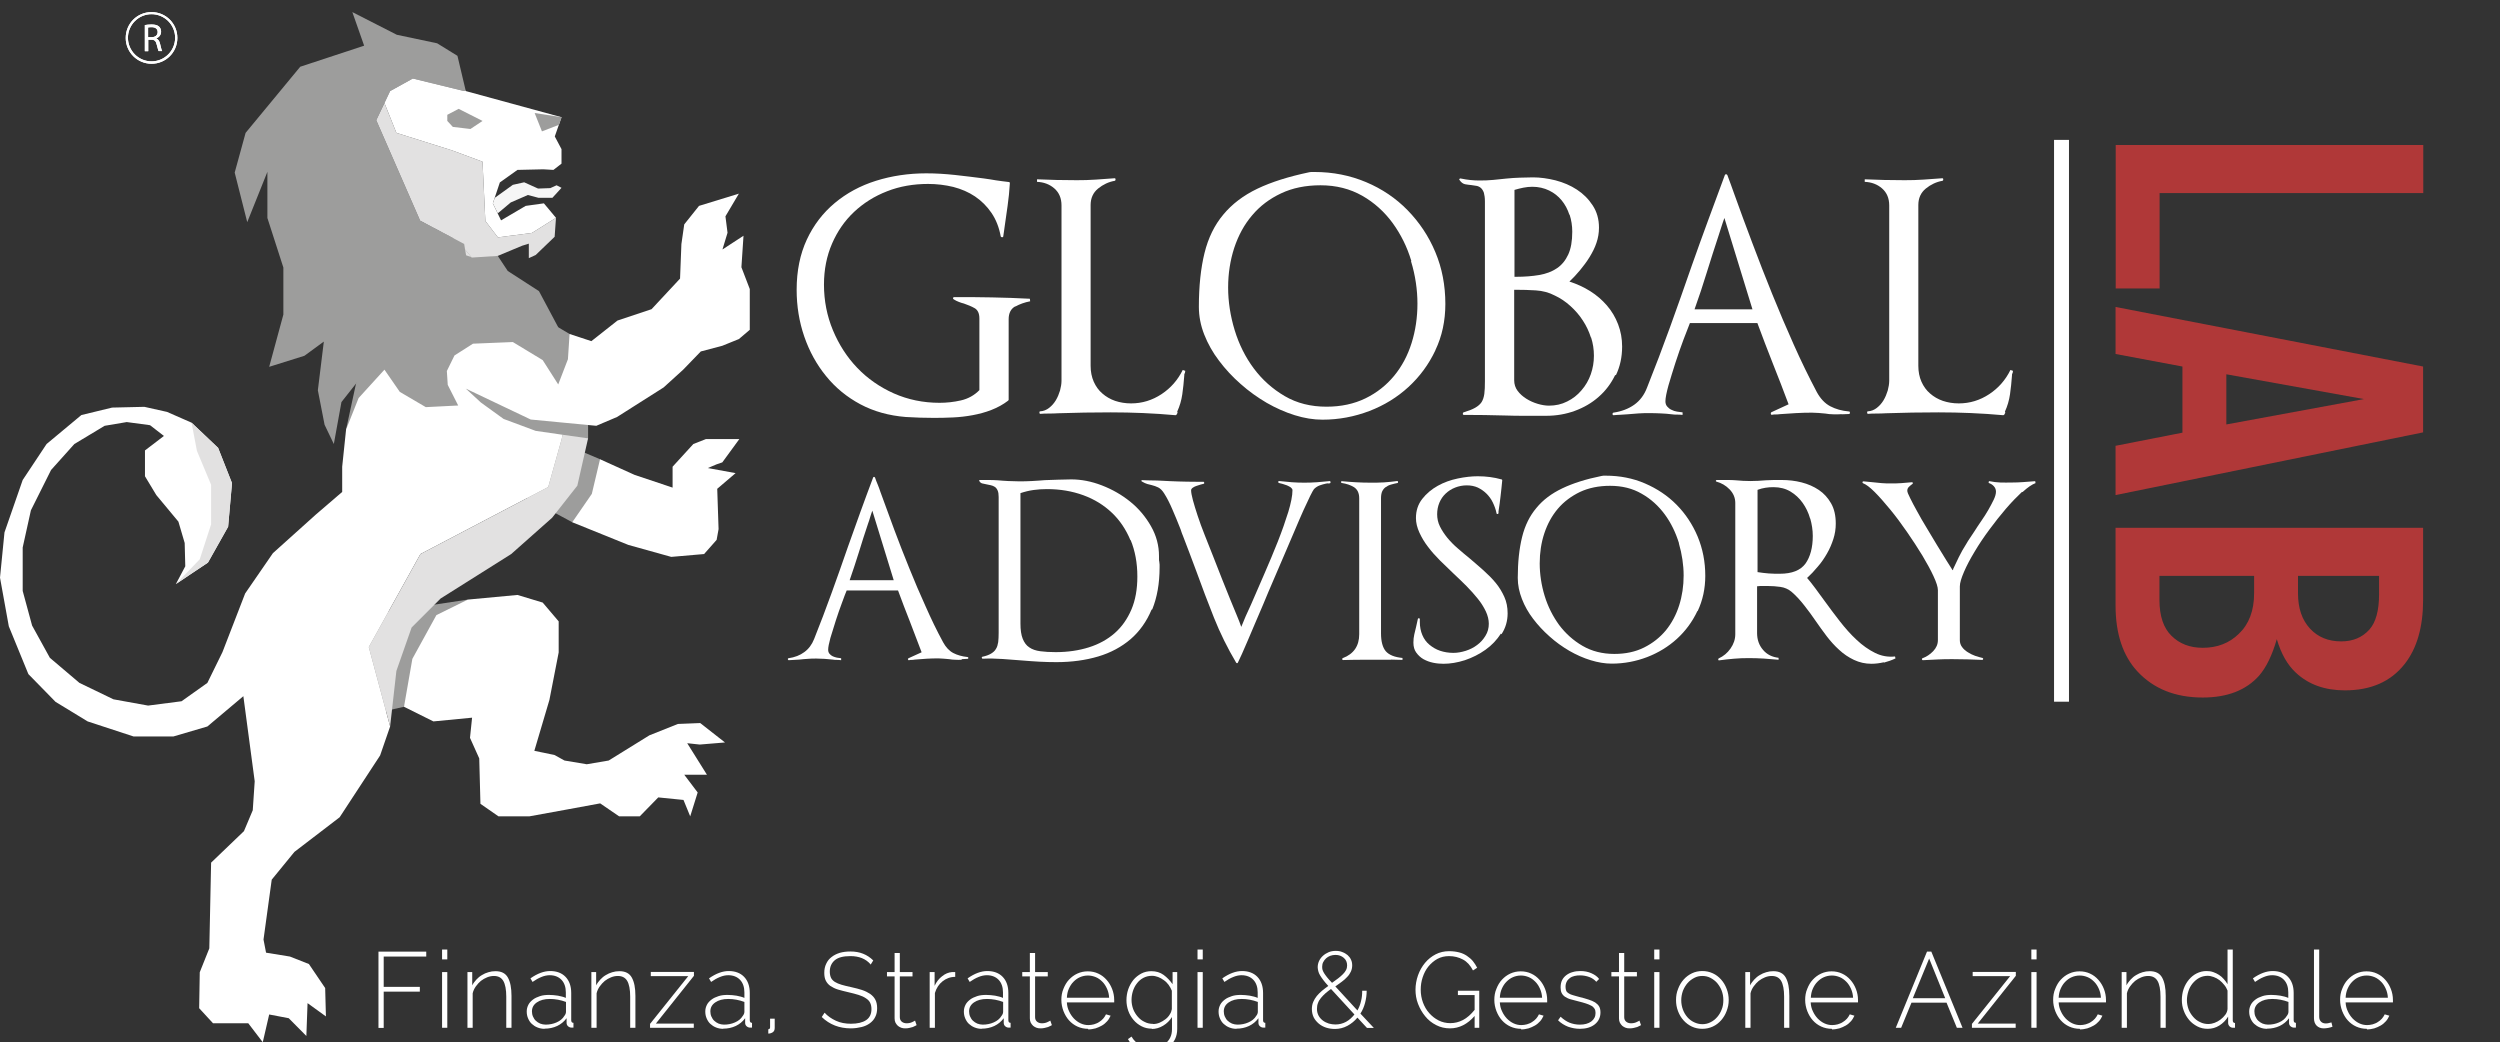
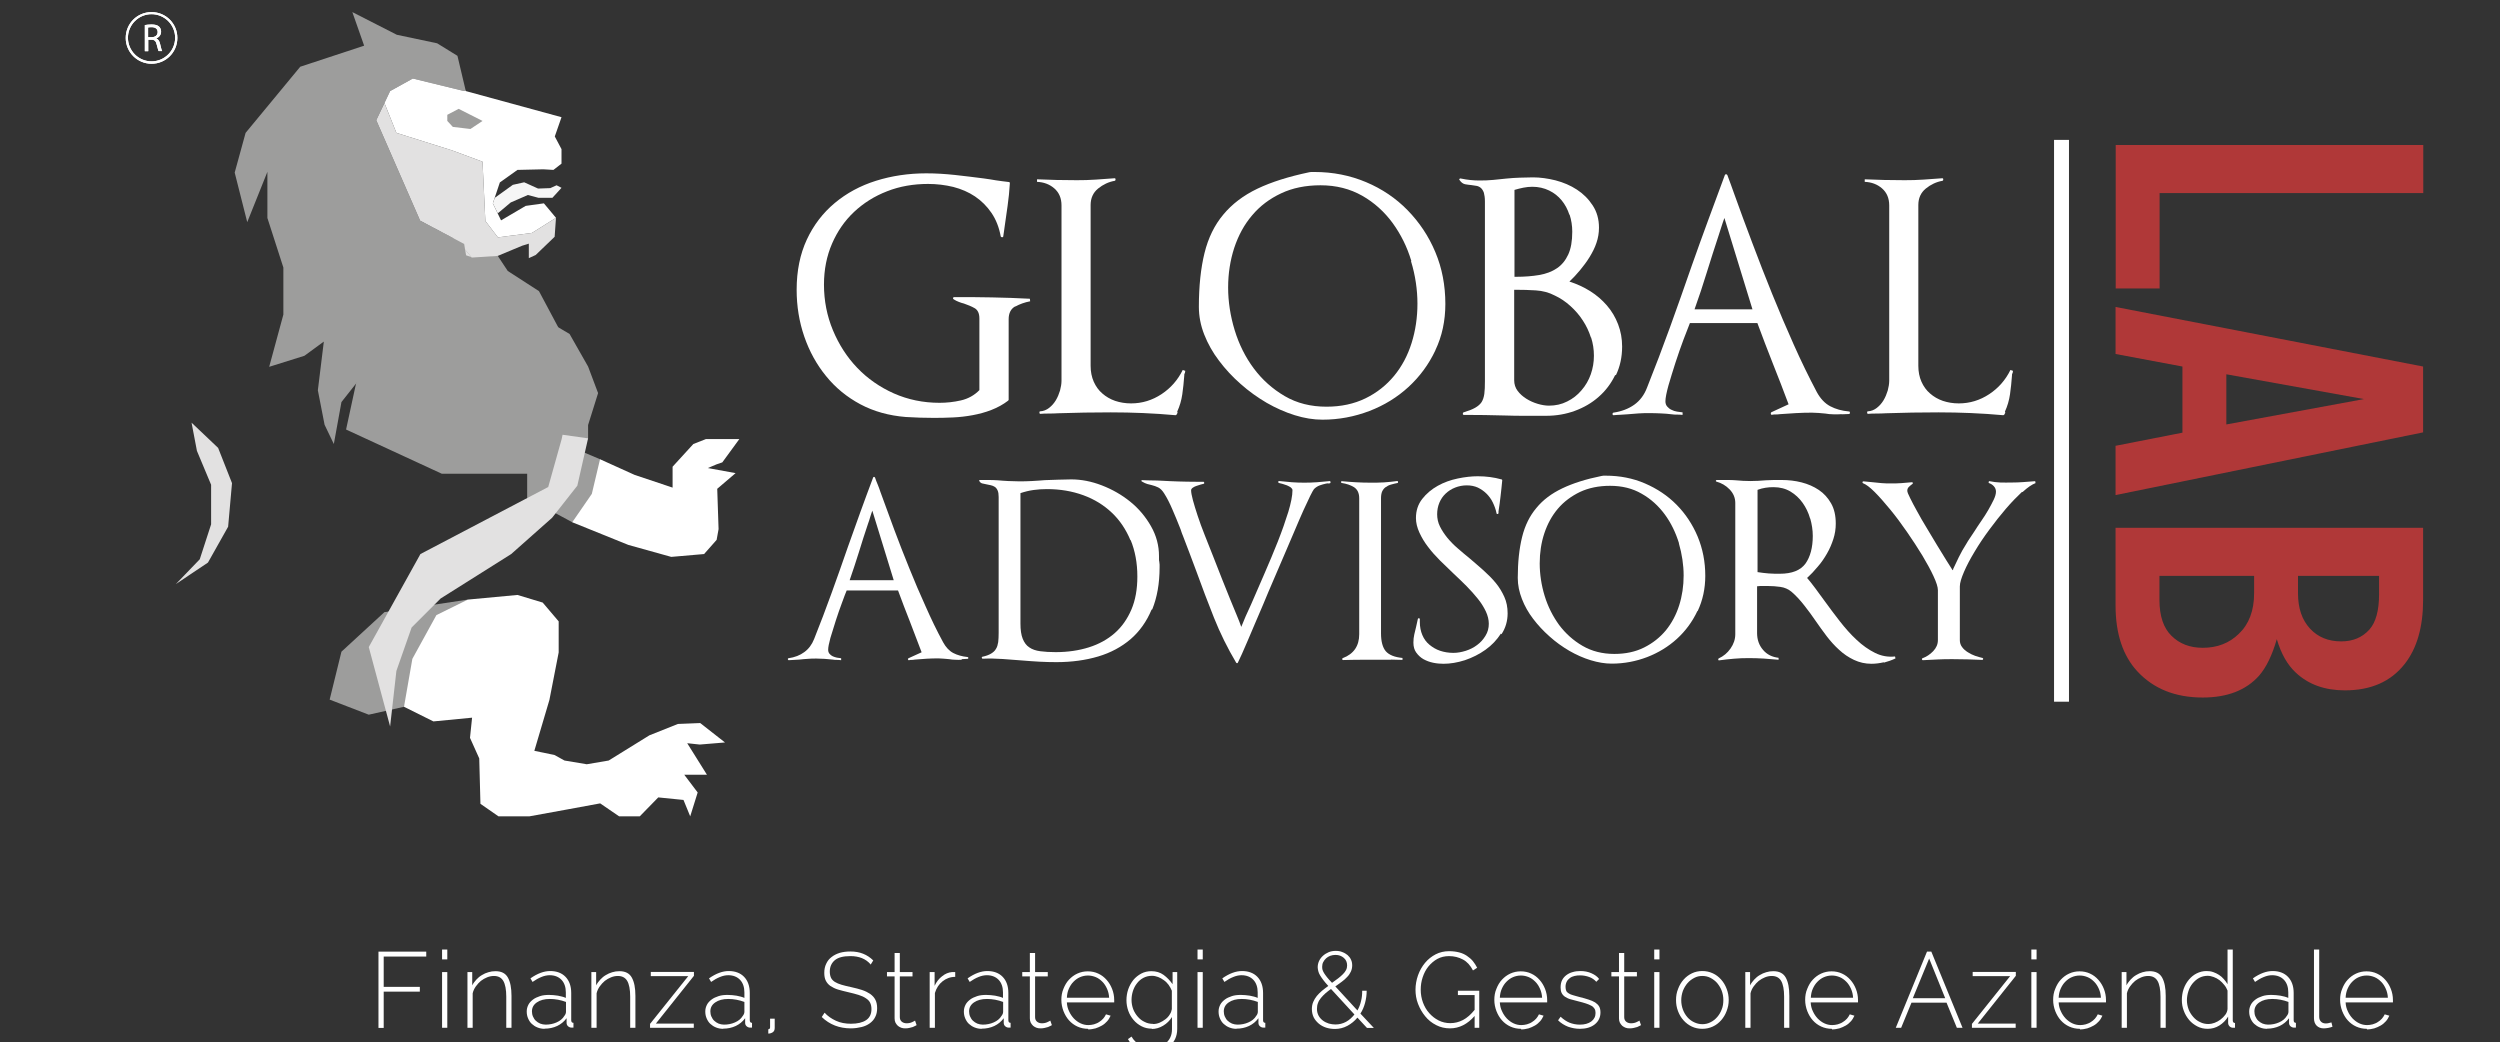
<svg xmlns="http://www.w3.org/2000/svg" id="uuid-f17df1a4-f2c6-4f02-ad92-34aaf9905a77" viewBox="0 0 167.45 69.81">
  <rect x="0" y="0" width="167.45" height="69.81" fill="#333333" stroke="none" />
  <path d="M25.35,68.84v-5.1h3.2v.33h-2.85v2.03h2.42v.32h-2.42v2.43h-.35Z" style="fill:#fff; stroke-width:0px;" />
  <path d="M29.61,64.26v-.66h.35v.66h-.35ZM29.61,68.84v-3.73h.35v3.73h-.35Z" style="fill:#fff; stroke-width:0px;" />
  <path d="M34.26,68.84h-.35v-2.08c0-.48-.07-.84-.2-1.06-.13-.22-.34-.33-.63-.33-.15,0-.3.03-.45.09-.15.06-.29.14-.42.24-.13.11-.24.23-.34.37-.1.14-.17.29-.21.46v2.31h-.35v-3.73h.32v.89c.07-.14.17-.27.28-.39.11-.12.23-.22.37-.3.13-.08.28-.15.43-.19.16-.05.31-.07.48-.07.39,0,.67.14.83.43.16.29.24.69.24,1.22v2.15Z" style="fill:#fff; stroke-width:0px;" />
  <path d="M36.47,68.91c-.17,0-.32-.03-.47-.09s-.27-.14-.38-.24c-.11-.1-.19-.23-.25-.37-.06-.14-.09-.29-.09-.46s.04-.31.11-.45.18-.25.31-.35c.13-.1.29-.17.47-.23.18-.06.38-.08.61-.08.19,0,.39.02.59.05.2.04.38.08.53.15v-.37c0-.35-.1-.64-.29-.84s-.46-.31-.79-.31c-.18,0-.37.04-.56.12-.2.08-.39.19-.59.33l-.14-.24c.47-.33.91-.49,1.32-.49.43,0,.78.13,1.03.39.25.26.38.62.38,1.08v1.82c0,.12.05.18.15.18v.32s-.04,0-.07,0h-.06c-.08,0-.16-.03-.23-.09-.07-.06-.1-.14-.1-.23v-.31c-.17.23-.38.4-.63.52-.26.12-.54.18-.84.18ZM36.54,68.63c.27,0,.52-.05.74-.15.23-.1.4-.24.51-.42.08-.1.12-.19.12-.29v-.66c-.35-.13-.71-.2-1.08-.2s-.65.08-.87.23c-.22.15-.33.35-.33.6,0,.12.02.24.07.35.05.11.11.21.19.28.08.08.18.14.29.19.11.04.24.07.36.07Z" style="fill:#fff; stroke-width:0px;" />
  <path d="M42.56,68.84h-.35v-2.08c0-.48-.07-.84-.2-1.06-.13-.22-.34-.33-.63-.33-.15,0-.3.03-.45.09-.15.06-.29.14-.42.24-.13.11-.24.23-.34.37-.1.14-.17.29-.21.46v2.31h-.35v-3.73h.32v.89c.07-.14.17-.27.28-.39.11-.12.23-.22.37-.3.13-.08.28-.15.43-.19.16-.05.31-.07.48-.07.39,0,.67.14.83.43.16.29.24.69.24,1.22v2.15Z" style="fill:#fff; stroke-width:0px;" />
  <path d="M43.54,68.58l2.56-3.2h-2.51v-.28h2.89v.26l-2.55,3.2h2.54v.28h-2.93v-.26Z" style="fill:#fff; stroke-width:0px;" />
  <path d="M48.43,68.91c-.17,0-.32-.03-.47-.09s-.27-.14-.38-.24c-.11-.1-.19-.23-.25-.37-.06-.14-.09-.29-.09-.46s.04-.31.11-.45.18-.25.31-.35c.13-.1.29-.17.47-.23.18-.06.38-.08.61-.08.19,0,.39.02.59.05.2.04.38.08.53.15v-.37c0-.35-.1-.64-.29-.84s-.46-.31-.79-.31c-.18,0-.37.04-.56.12-.2.08-.39.19-.59.33l-.14-.24c.47-.33.91-.49,1.32-.49.43,0,.78.13,1.03.39.25.26.38.62.38,1.08v1.82c0,.12.05.18.15.18v.32s-.04,0-.07,0h-.06c-.08,0-.16-.03-.23-.09-.07-.06-.1-.14-.1-.23v-.31c-.17.23-.38.4-.63.52-.26.12-.54.18-.84.18ZM48.49,68.63c.27,0,.52-.05.74-.15.23-.1.4-.24.51-.42.08-.1.12-.19.12-.29v-.66c-.35-.13-.71-.2-1.08-.2s-.65.08-.87.23c-.22.15-.33.35-.33.6,0,.12.02.24.07.35.05.11.11.21.19.28.08.08.18.14.29.19.11.04.24.07.36.07Z" style="fill:#fff; stroke-width:0px;" />
  <path d="M51.45,68.94s.06,0,.09-.03c.03-.02.04-.05.04-.1v-.58h.31v.62c0,.13-.04.23-.13.29s-.19.09-.3.09v-.29Z" style="fill:#fff; stroke-width:0px;" />
  <path d="M58.31,64.59c-.32-.37-.77-.55-1.35-.55-.48,0-.83.09-1.05.28-.22.19-.33.44-.33.76,0,.16.03.3.08.41s.14.2.26.28c.12.07.27.14.45.19s.4.11.65.16c.27.06.51.12.72.19s.39.16.54.26c.15.11.27.23.35.39.08.15.12.34.12.57s-.04.42-.13.59c-.08.17-.21.31-.36.42s-.34.2-.55.25-.45.09-.72.09c-.77,0-1.42-.25-1.95-.76l.19-.29c.21.23.46.4.76.54s.64.2,1.01.2c.43,0,.77-.08,1.01-.24.24-.16.36-.41.36-.74,0-.17-.03-.31-.09-.43-.06-.12-.16-.22-.29-.3-.13-.09-.29-.16-.48-.22-.19-.06-.42-.12-.68-.18-.26-.06-.5-.12-.7-.18-.2-.06-.37-.15-.51-.24-.14-.1-.24-.22-.31-.36-.07-.14-.1-.31-.1-.52,0-.23.04-.43.13-.61.08-.18.2-.33.36-.45.15-.12.33-.21.55-.28.21-.06.45-.09.71-.09.32,0,.6.05.85.15.25.1.48.25.68.45l-.18.29Z" style="fill:#fff; stroke-width:0px;" />
  <path d="M61.4,68.66s-.05.03-.09.05-.1.05-.17.08c-.07.02-.14.04-.23.06-.08.02-.17.03-.27.03s-.19-.01-.27-.04c-.08-.03-.16-.07-.23-.13-.06-.06-.12-.13-.16-.21-.04-.08-.06-.18-.06-.29v-2.81h-.51v-.29h.51v-1.28h.35v1.28h.85v.29h-.85v2.73c0,.14.05.24.14.31.09.07.2.1.32.1.14,0,.27-.03.37-.08.1-.05.17-.08.19-.1l.1.29Z" style="fill:#fff; stroke-width:0px;" />
  <path d="M63.98,65.43c-.33,0-.61.11-.85.3-.24.19-.41.45-.51.78v2.33h-.35v-3.73h.33v.92c.12-.26.29-.48.5-.64.21-.17.43-.26.66-.28.05,0,.09,0,.12,0,.04,0,.07,0,.1,0v.34Z" style="fill:#fff; stroke-width:0px;" />
  <path d="M65.75,68.91c-.17,0-.32-.03-.47-.09s-.27-.14-.38-.24c-.11-.1-.19-.23-.25-.37-.06-.14-.09-.29-.09-.46s.04-.31.11-.45.18-.25.31-.35c.13-.1.29-.17.47-.23.18-.06.38-.08.61-.08.19,0,.39.02.59.05.2.04.38.08.53.15v-.37c0-.35-.1-.64-.29-.84s-.46-.31-.79-.31c-.18,0-.37.04-.56.12-.2.08-.39.19-.59.33l-.14-.24c.47-.33.91-.49,1.32-.49.43,0,.78.13,1.03.39.25.26.38.62.38,1.08v1.82c0,.12.05.18.15.18v.32s-.04,0-.07,0h-.06c-.08,0-.16-.03-.23-.09-.07-.06-.1-.14-.1-.23v-.31c-.17.23-.38.4-.63.52-.26.12-.54.18-.84.18ZM65.82,68.63c.27,0,.52-.05.74-.15.23-.1.4-.24.51-.42.08-.1.12-.19.12-.29v-.66c-.35-.13-.71-.2-1.08-.2s-.65.08-.87.23c-.22.15-.33.35-.33.6,0,.12.02.24.07.35.05.11.11.21.19.28.08.08.18.14.29.19.11.04.24.07.36.07Z" style="fill:#fff; stroke-width:0px;" />
  <path d="M70.46,68.66s-.05.03-.09.05-.1.05-.17.08c-.07.02-.14.04-.23.06-.08.02-.17.03-.27.03s-.19-.01-.27-.04c-.08-.03-.16-.07-.23-.13-.06-.06-.12-.13-.16-.21-.04-.08-.06-.18-.06-.29v-2.81h-.51v-.29h.51v-1.28h.35v1.28h.85v.29h-.85v2.73c0,.14.05.24.14.31.09.07.2.1.32.1.14,0,.27-.03.37-.08.1-.05.17-.08.19-.1l.1.29Z" style="fill:#fff; stroke-width:0px;" />
  <path d="M72.88,68.91c-.25,0-.49-.05-.71-.15-.22-.1-.41-.24-.57-.42-.16-.18-.28-.39-.37-.62-.09-.24-.14-.49-.14-.75s.04-.51.14-.74c.09-.23.21-.44.37-.61s.34-.31.56-.41c.22-.1.45-.15.7-.15s.49.05.7.15c.22.1.4.24.56.42s.28.38.37.61c.09.23.14.48.14.74,0,.02,0,.05,0,.09,0,.04,0,.06,0,.07h-3.17c.01.22.06.42.15.6.08.18.19.34.32.48.13.13.27.24.44.32s.34.12.53.12c.12,0,.25-.02.37-.05.12-.04.24-.08.34-.15.1-.06.2-.14.28-.23s.14-.19.19-.29l.31.09c-.06.13-.13.26-.23.37s-.21.21-.35.29-.28.14-.43.19c-.16.04-.32.07-.49.07ZM74.29,66.83c-.01-.22-.06-.42-.14-.6-.08-.18-.18-.34-.31-.47-.13-.13-.27-.24-.44-.31-.17-.07-.34-.11-.53-.11s-.37.04-.53.11c-.17.07-.31.18-.44.31-.13.13-.23.29-.31.47s-.12.38-.13.6h2.84Z" style="fill:#fff; stroke-width:0px;" />
  <path d="M77.15,68.9c-.25,0-.48-.05-.69-.16-.21-.11-.39-.25-.54-.43-.15-.18-.27-.38-.35-.61-.08-.23-.12-.47-.12-.71s.04-.5.12-.73c.08-.23.2-.44.34-.62.15-.18.33-.32.53-.43.21-.11.43-.16.68-.16.31,0,.59.08.82.25s.43.38.6.62v-.81h.31v3.81c0,.25-.05.48-.14.67-.09.19-.22.35-.37.48-.16.13-.34.22-.54.29-.21.06-.42.1-.65.1-.21,0-.4-.02-.56-.06-.17-.04-.31-.1-.44-.17-.13-.07-.24-.17-.34-.27-.1-.11-.19-.23-.26-.36l.24-.17c.14.25.34.44.58.56.25.12.51.18.78.18.18,0,.36-.03.52-.08s.31-.13.43-.23c.12-.1.22-.23.29-.38.07-.15.11-.33.11-.54v-.82c-.15.24-.34.43-.59.58s-.5.22-.76.22ZM77.23,68.59c.15,0,.3-.03.44-.09.14-.06.27-.14.39-.23s.22-.2.29-.32c.08-.12.12-.24.14-.36v-1.23c-.06-.14-.13-.28-.22-.4-.09-.12-.2-.23-.32-.31-.12-.09-.25-.16-.38-.21-.14-.05-.27-.08-.41-.08-.22,0-.41.05-.58.14s-.32.22-.43.37c-.12.15-.21.33-.27.52-.06.19-.09.39-.09.59,0,.21.04.42.11.61s.18.36.31.51.28.27.46.35c.17.09.36.13.57.13Z" style="fill:#fff; stroke-width:0px;" />
  <path d="M80.21,64.26v-.66h.35v.66h-.35ZM80.21,68.84v-3.73h.35v3.73h-.35Z" style="fill:#fff; stroke-width:0px;" />
  <path d="M82.81,68.91c-.17,0-.32-.03-.47-.09s-.27-.14-.38-.24c-.11-.1-.19-.23-.25-.37-.06-.14-.09-.29-.09-.46s.04-.31.11-.45.18-.25.31-.35c.13-.1.29-.17.47-.23.18-.06.38-.08.61-.08.19,0,.39.02.59.05.2.04.38.08.53.15v-.37c0-.35-.1-.64-.29-.84s-.46-.31-.79-.31c-.18,0-.37.04-.56.12-.2.08-.39.19-.59.33l-.14-.24c.47-.33.91-.49,1.32-.49.43,0,.78.13,1.03.39.25.26.38.62.38,1.08v1.82c0,.12.05.18.15.18v.32s-.04,0-.07,0h-.06c-.08,0-.16-.03-.23-.09-.07-.06-.1-.14-.1-.23v-.31c-.17.23-.38.4-.63.52-.26.12-.54.18-.84.18ZM82.88,68.63c.27,0,.52-.05.74-.15.23-.1.4-.24.51-.42.08-.1.12-.19.12-.29v-.66c-.35-.13-.71-.2-1.08-.2s-.65.08-.87.23c-.22.15-.33.35-.33.6,0,.12.02.24.07.35.05.11.11.21.19.28.08.08.18.14.29.19.11.04.24.07.36.07Z" style="fill:#fff; stroke-width:0px;" />
  <path d="M91.55,68.84l-.63-.68c-.19.23-.41.41-.67.55s-.54.21-.84.21c-.21,0-.4-.03-.59-.09-.18-.06-.35-.15-.49-.27-.14-.12-.26-.26-.34-.42-.08-.17-.12-.35-.12-.56,0-.17.03-.33.09-.47s.14-.28.24-.4c.1-.12.22-.24.35-.35.13-.11.27-.21.42-.32-.13-.14-.24-.27-.33-.39s-.16-.22-.22-.32c-.06-.1-.1-.19-.12-.28s-.04-.18-.04-.26c0-.15.03-.29.09-.42.06-.13.15-.25.26-.35.11-.1.24-.18.38-.24s.3-.09.48-.09c.16,0,.3.02.44.08.14.05.25.12.35.2.1.09.18.19.23.31.06.12.08.25.08.39s-.03.28-.09.41c-.06.13-.14.25-.25.36-.1.11-.22.22-.36.32s-.28.21-.43.31l1.48,1.61c.11-.19.19-.4.24-.62.06-.22.08-.45.08-.7h.3c0,.29-.04.56-.11.82-.07.26-.17.5-.31.71l.9.96h-.46ZM89.44,68.62c.26,0,.5-.06.72-.18s.4-.29.56-.49l-1.57-1.71c-.13.1-.26.19-.37.29-.11.1-.21.2-.3.31-.09.11-.16.22-.2.34-.05.12-.07.25-.07.4,0,.17.04.32.11.45.07.13.17.24.29.33.12.09.25.15.4.2.15.04.3.06.44.06ZM88.56,64.76c0,.06,0,.12.02.19.02.06.05.14.1.22.05.08.12.18.2.28.08.11.2.23.34.38.15-.11.29-.21.41-.3.12-.09.23-.19.32-.28.09-.09.16-.18.21-.28.05-.1.07-.2.07-.31,0-.2-.07-.37-.22-.5-.15-.13-.33-.2-.56-.2-.12,0-.24.02-.35.06s-.2.1-.28.17c-.08.07-.14.16-.19.25s-.07.2-.07.3Z" style="fill:#fff; stroke-width:0px;" />
  <path d="M98.77,68.05c-.48.55-1.03.83-1.65.83-.33,0-.64-.07-.93-.22s-.53-.34-.73-.59c-.2-.24-.36-.52-.48-.83-.12-.31-.17-.63-.17-.95s.06-.66.17-.97c.11-.31.27-.59.47-.83.2-.24.44-.43.71-.57.27-.14.58-.21.9-.21.25,0,.47.03.67.08.2.05.37.13.52.23.15.1.29.22.4.35.11.14.21.29.29.45l-.28.18c-.17-.33-.39-.58-.67-.73-.28-.15-.59-.23-.93-.23-.29,0-.55.06-.79.19-.23.13-.43.3-.6.51-.17.21-.29.45-.38.72-.09.27-.13.54-.13.83,0,.3.05.59.15.86.1.27.24.51.42.71s.39.37.63.49.5.18.78.18c.3,0,.58-.07.85-.21.27-.14.53-.37.78-.68v-.99h-1.12v-.29h1.43v2.48h-.31v-.79Z" style="fill:#fff; stroke-width:0px;" />
  <path d="M101.88,68.91c-.25,0-.49-.05-.71-.15-.22-.1-.41-.24-.57-.42-.16-.18-.28-.39-.37-.62-.09-.24-.14-.49-.14-.75s.04-.51.14-.74c.09-.23.21-.44.37-.61s.34-.31.56-.41c.22-.1.45-.15.7-.15s.49.05.7.15c.22.1.4.24.56.42s.28.38.37.61c.09.23.14.48.14.74,0,.02,0,.05,0,.09,0,.04,0,.06,0,.07h-3.17c.01.22.06.42.15.6.08.18.19.34.32.48.13.13.27.24.44.32s.34.12.53.12c.12,0,.25-.02.37-.05.12-.04.24-.08.34-.15.1-.06.2-.14.28-.23s.14-.19.19-.29l.31.09c-.06.13-.13.26-.23.37s-.21.21-.35.29-.28.14-.43.19c-.16.04-.32.07-.49.07ZM103.29,66.83c-.01-.22-.06-.42-.14-.6-.08-.18-.18-.34-.31-.47-.13-.13-.27-.24-.44-.31-.17-.07-.34-.11-.53-.11s-.37.04-.53.11c-.17.07-.31.18-.44.31-.13.13-.23.29-.31.47s-.12.38-.13.6h2.84Z" style="fill:#fff; stroke-width:0px;" />
  <path d="M105.83,68.91c-.28,0-.54-.05-.8-.14-.25-.1-.48-.24-.67-.43l.17-.24c.19.18.4.32.6.4s.44.13.69.13c.31,0,.57-.07.76-.21.19-.14.29-.33.29-.57,0-.11-.02-.21-.07-.29-.05-.08-.12-.15-.22-.2-.1-.06-.22-.1-.36-.15s-.31-.09-.5-.14c-.2-.05-.38-.1-.53-.14s-.27-.11-.37-.17c-.1-.07-.17-.15-.22-.25-.05-.1-.07-.22-.07-.37,0-.19.03-.35.1-.49.07-.14.17-.25.29-.34.12-.09.26-.16.42-.2.16-.05.33-.07.51-.07.28,0,.53.05.75.15.22.1.39.22.51.38l-.19.19c-.12-.14-.28-.25-.47-.32-.19-.07-.4-.11-.61-.11-.13,0-.26.01-.38.04-.12.03-.22.07-.31.14s-.16.14-.21.24c-.05.1-.08.21-.08.35,0,.11.02.2.05.27.03.07.09.12.17.17.08.05.17.09.29.12s.26.08.43.12c.23.06.43.11.6.17.17.05.32.12.44.19.12.08.21.17.27.27s.09.24.09.4c0,.33-.13.6-.38.8-.25.2-.59.3-1.01.3Z" style="fill:#fff; stroke-width:0px;" />
  <path d="M109.92,68.66s-.05.03-.09.05-.1.05-.17.08c-.07.02-.14.04-.23.06-.08.02-.17.03-.27.03s-.19-.01-.27-.04c-.08-.03-.16-.07-.23-.13-.06-.06-.12-.13-.16-.21-.04-.08-.06-.18-.06-.29v-2.81h-.51v-.29h.51v-1.28h.35v1.28h.85v.29h-.85v2.73c0,.14.05.24.14.31.09.07.2.1.32.1.14,0,.27-.03.37-.08.1-.05.17-.08.19-.1l.1.29Z" style="fill:#fff; stroke-width:0px;" />
  <path d="M110.8,64.26v-.66h.35v.66h-.35ZM110.8,68.84v-3.73h.35v3.73h-.35Z" style="fill:#fff; stroke-width:0px;" />
  <path d="M114.02,68.91c-.25,0-.49-.05-.7-.15-.21-.1-.4-.24-.56-.42-.16-.18-.28-.38-.37-.62s-.13-.48-.13-.74.04-.51.14-.75c.09-.24.21-.44.37-.62.16-.18.35-.32.56-.42s.44-.15.69-.15.48.05.7.15.4.24.56.42c.16.18.28.38.37.62.09.23.14.48.14.75s-.05.5-.14.74-.21.44-.37.62c-.16.18-.34.32-.56.42-.22.1-.45.15-.7.15ZM112.61,67c0,.22.04.43.11.62.07.19.17.36.3.51s.28.26.45.34.35.13.55.13.38-.04.55-.13c.17-.08.32-.2.45-.35.13-.15.23-.32.3-.51.08-.19.11-.4.11-.63s-.04-.43-.11-.62-.18-.36-.3-.51c-.13-.15-.28-.26-.45-.35-.17-.09-.35-.13-.55-.13s-.37.04-.54.13c-.17.09-.32.2-.45.35-.13.15-.23.32-.31.52-.07.2-.11.41-.11.63Z" style="fill:#fff; stroke-width:0px;" />
  <path d="M119.85,68.84h-.35v-2.08c0-.48-.07-.84-.2-1.06-.13-.22-.34-.33-.63-.33-.15,0-.3.03-.45.09-.15.06-.29.14-.42.24-.13.11-.24.23-.34.37-.1.14-.17.29-.21.46v2.31h-.35v-3.73h.32v.89c.07-.14.17-.27.28-.39.11-.12.23-.22.37-.3.13-.08.28-.15.43-.19.16-.05.31-.07.48-.07.39,0,.67.14.83.43.16.29.24.69.24,1.22v2.15Z" style="fill:#fff; stroke-width:0px;" />
  <path d="M122.7,68.91c-.25,0-.49-.05-.71-.15-.22-.1-.41-.24-.57-.42-.16-.18-.28-.39-.37-.62-.09-.24-.14-.49-.14-.75s.04-.51.14-.74c.09-.23.21-.44.37-.61s.34-.31.56-.41c.22-.1.45-.15.7-.15s.49.05.7.15c.22.1.4.24.56.42s.28.38.37.61c.09.23.14.48.14.74,0,.02,0,.05,0,.09,0,.04,0,.06,0,.07h-3.17c.01.22.06.42.15.6.08.18.19.34.32.48.13.13.27.24.44.32s.34.12.53.12c.12,0,.25-.02.37-.05.12-.04.24-.08.34-.15.1-.06.2-.14.28-.23s.14-.19.19-.29l.31.09c-.06.13-.13.26-.23.37s-.21.21-.35.29-.28.14-.43.19c-.16.04-.32.07-.49.07ZM124.12,66.83c-.01-.22-.06-.42-.14-.6-.08-.18-.18-.34-.31-.47-.13-.13-.27-.24-.44-.31-.17-.07-.34-.11-.53-.11s-.37.04-.53.11c-.17.07-.31.18-.44.31-.13.13-.23.29-.31.47s-.12.38-.13.6h2.84Z" style="fill:#fff; stroke-width:0px;" />
  <path d="M126.98,68.84l2.09-5.1h.29l2.09,5.1h-.38l-.69-1.68h-2.35l-.69,1.68h-.37ZM129.22,64.19l-1.1,2.67h2.17l-1.08-2.67Z" style="fill:#fff; stroke-width:0px;" />
  <path d="M132.08,68.58l2.56-3.2h-2.51v-.28h2.89v.26l-2.55,3.2h2.54v.28h-2.93v-.26Z" style="fill:#fff; stroke-width:0px;" />
  <path d="M136.06,64.26v-.66h.35v.66h-.35ZM136.06,68.84v-3.73h.35v3.73h-.35Z" style="fill:#fff; stroke-width:0px;" />
  <path d="M139.31,68.91c-.25,0-.49-.05-.71-.15-.22-.1-.41-.24-.57-.42-.16-.18-.28-.39-.37-.62-.09-.24-.14-.49-.14-.75s.04-.51.14-.74c.09-.23.21-.44.37-.61s.34-.31.56-.41c.22-.1.45-.15.7-.15s.49.05.7.15c.22.1.4.24.56.42s.28.38.37.61c.09.23.14.48.14.74,0,.02,0,.05,0,.09,0,.04,0,.06,0,.07h-3.17c.01.22.06.42.15.6.08.18.19.34.32.48.13.13.27.24.44.32s.34.12.53.12c.12,0,.25-.02.37-.05.12-.04.24-.08.34-.15.1-.06.2-.14.28-.23s.14-.19.19-.29l.31.09c-.06.13-.13.26-.23.37s-.21.21-.35.29-.28.14-.43.19c-.16.04-.32.07-.49.07ZM140.72,66.83c-.01-.22-.06-.42-.14-.6-.08-.18-.18-.34-.31-.47-.13-.13-.27-.24-.44-.31-.17-.07-.34-.11-.53-.11s-.37.04-.53.11c-.17.07-.31.18-.44.31-.13.13-.23.29-.31.47s-.12.38-.13.6h2.84Z" style="fill:#fff; stroke-width:0px;" />
  <path d="M145.06,68.84h-.35v-2.08c0-.48-.07-.84-.2-1.06-.13-.22-.34-.33-.63-.33-.15,0-.3.03-.45.09-.15.06-.29.14-.42.24-.13.11-.24.23-.34.37-.1.14-.17.29-.21.46v2.31h-.35v-3.73h.32v.89c.07-.14.17-.27.28-.39.11-.12.23-.22.37-.3.13-.08.28-.15.43-.19.16-.05.31-.07.48-.07.39,0,.67.14.83.43.16.29.24.69.24,1.22v2.15Z" style="fill:#fff; stroke-width:0px;" />
  <path d="M147.87,68.91c-.25,0-.48-.05-.69-.16-.21-.11-.4-.25-.55-.43s-.28-.39-.36-.62c-.09-.23-.13-.47-.13-.72s.04-.51.12-.74.2-.44.35-.62c.15-.18.32-.32.52-.42s.42-.16.66-.16c.16,0,.31.02.45.07.14.05.27.11.39.19.12.08.23.17.32.28.1.11.18.22.25.34v-2.32h.35v4.74c0,.12.05.18.15.18v.32s-.04,0-.06,0h-.06c-.1,0-.18-.03-.25-.1-.06-.07-.09-.14-.09-.22v-.43c-.15.25-.35.45-.59.6s-.5.22-.77.22ZM147.93,68.59c.12,0,.26-.03.4-.08s.28-.13.4-.22c.12-.09.23-.2.32-.32.09-.12.14-.25.15-.39v-1.23c-.05-.13-.12-.26-.22-.38s-.2-.23-.32-.32c-.12-.09-.25-.16-.39-.21s-.27-.08-.4-.08c-.21,0-.4.05-.57.14-.17.09-.31.22-.44.37-.12.15-.22.32-.28.52-.06.19-.1.39-.1.6s.04.42.11.61.18.36.31.51.28.27.46.35c.17.09.36.13.57.13Z" style="fill:#fff; stroke-width:0px;" />
  <path d="M151.84,68.91c-.17,0-.32-.03-.47-.09s-.27-.14-.38-.24c-.11-.1-.19-.23-.25-.37-.06-.14-.09-.29-.09-.46s.04-.31.11-.45.18-.25.31-.35c.13-.1.29-.17.47-.23.18-.06.38-.08.61-.08.19,0,.39.02.59.05.2.04.38.08.53.15v-.37c0-.35-.1-.64-.29-.84s-.46-.31-.79-.31c-.18,0-.37.04-.56.12-.2.08-.39.19-.59.33l-.14-.24c.47-.33.91-.49,1.32-.49.43,0,.78.13,1.03.39.25.26.38.62.38,1.08v1.82c0,.12.05.18.15.18v.32s-.04,0-.07,0h-.06c-.08,0-.16-.03-.23-.09-.07-.06-.1-.14-.1-.23v-.31c-.17.23-.38.4-.63.52-.26.12-.54.18-.84.18ZM151.91,68.63c.27,0,.52-.05.74-.15.23-.1.4-.24.51-.42.08-.1.12-.19.12-.29v-.66c-.35-.13-.71-.2-1.08-.2s-.65.08-.87.23c-.22.15-.33.35-.33.6,0,.12.02.24.07.35.05.11.11.21.19.28.08.08.18.14.29.19.11.04.24.07.36.07Z" style="fill:#fff; stroke-width:0px;" />
  <path d="M154.99,63.6h.35v4.5c0,.14.04.25.12.33s.18.12.32.12c.05,0,.11,0,.18-.02s.14-.03.2-.05l.07.29c-.08.03-.18.06-.29.08s-.21.03-.3.03c-.19,0-.35-.06-.47-.18-.12-.12-.18-.29-.18-.49v-4.61Z" style="fill:#fff; stroke-width:0px;" />
  <path d="M158.53,68.91c-.25,0-.49-.05-.71-.15-.22-.1-.41-.24-.57-.42-.16-.18-.28-.39-.37-.62-.09-.24-.14-.49-.14-.75s.04-.51.14-.74c.09-.23.21-.44.37-.61s.34-.31.56-.41c.22-.1.45-.15.7-.15s.49.05.7.15c.22.1.4.24.56.42s.28.38.37.61c.09.23.14.48.14.74,0,.02,0,.05,0,.09,0,.04,0,.06,0,.07h-3.17c.01.22.06.42.15.6.08.18.19.34.32.48.13.13.27.24.44.32s.34.12.53.12c.12,0,.25-.02.37-.05.12-.04.24-.08.34-.15.1-.06.2-.14.28-.23s.14-.19.19-.29l.31.09c-.06.13-.13.26-.23.37s-.21.21-.35.29-.28.14-.43.19c-.16.04-.32.07-.49.07ZM159.94,66.83c-.01-.22-.06-.42-.14-.6-.08-.18-.18-.34-.31-.47-.13-.13-.27-.24-.44-.31-.17-.07-.34-.11-.53-.11s-.37.04-.53.11c-.17.07-.31.18-.44.31-.13.13-.23.29-.31.47s-.12.38-.13.6h2.84Z" style="fill:#fff; stroke-width:0px;" />
  <path d="M68,20.52c-.29.16-.44.45-.44.86v5.4s-.01.04-.04.06c-.34.26-.71.46-1.12.62-.41.16-.83.27-1.26.35s-.87.13-1.3.15c-.43.02-.86.03-1.27.03-.63,0-1.26-.02-1.9-.06-1.12-.09-2.14-.37-3.04-.85s-1.67-1.11-2.3-1.89c-.63-.77-1.12-1.66-1.46-2.65-.34-.99-.51-2.03-.51-3.13,0-1.27.23-2.39.68-3.36s1.08-1.79,1.87-2.45c.79-.66,1.71-1.16,2.76-1.49,1.05-.33,2.18-.5,3.37-.5.64,0,1.28.04,1.93.11.65.07,1.28.15,1.91.23.28.04.57.08.84.13.28.04.56.08.84.11.06,0,.08.03.08.09-.03.51-.08,1.01-.15,1.5s-.14.98-.21,1.48c-.01.1-.03.2-.04.29-.01.09-.03.18-.04.27,0,.04-.02.07-.07.07-.05,0-.08-.01-.1-.05-.11-.61-.32-1.14-.62-1.58-.3-.44-.67-.81-1.1-1.1s-.92-.5-1.46-.64c-.54-.13-1.1-.2-1.69-.2-.98,0-1.9.16-2.74.49-.85.33-1.58.79-2.21,1.38-.63.59-1.12,1.3-1.48,2.13-.36.83-.54,1.75-.54,2.74,0,1.08.2,2.1.6,3.06.4.96.94,1.8,1.63,2.52.69.72,1.51,1.29,2.45,1.71.95.42,1.97.63,3.06.63.47,0,.95-.05,1.43-.16.48-.11.9-.34,1.24-.69v-4.8c0-.34-.11-.57-.32-.69-.21-.12-.46-.22-.72-.31-.11-.03-.23-.06-.34-.11-.11-.04-.23-.1-.34-.17-.04-.03-.06-.06-.04-.1.01-.04.04-.05.08-.05.85,0,1.7,0,2.53.02s1.67.04,2.53.09l.02.17c-.37.07-.7.19-.99.35Z" style="fill:#fff; stroke-width:0px;" />
  <path d="M79.33,25.02s-.01.1-.01.16c-.03.41-.07.82-.13,1.23-.06.41-.17.79-.34,1.16.01.01.02.04.02.09-.03.04-.05.08-.06.11-.03.03-.06.04-.08.04-1.45-.13-2.89-.19-4.33-.19-1.18,0-2.35.02-3.52.06-.18.01-.39.02-.62.02-.21,0-.41,0-.58.02-.04,0-.06-.03-.06-.09s.02-.08.06-.08c.21-.01.41-.09.59-.23.18-.14.33-.31.45-.51s.21-.42.28-.65c.06-.23.1-.45.1-.65v-11.75c0-.48-.16-.86-.48-1.14s-.71-.42-1.16-.44v-.17c.87.04,1.76.06,2.67.06.43,0,.85-.01,1.27-.04.42-.03.83-.06,1.25-.09.04,0,.07.02.07.07s-.01.08-.05.1c-.41.07-.79.25-1.12.52s-.5.64-.5,1.1v10.77c0,.4.07.75.21,1.07.14.31.33.58.58.79.24.21.53.38.85.49.33.11.68.17,1.07.17.74,0,1.42-.21,2.04-.62.62-.41,1.09-.95,1.42-1.62l.17.06c-.01.07-.02.13-.03.18Z" style="fill:#fff; stroke-width:0px;" />
  <path d="M96.14,23.47c-.45.95-1.05,1.76-1.8,2.45-.75.69-1.63,1.23-2.62,1.61-1,.38-2.04.58-3.14.58-.6,0-1.22-.1-1.86-.3s-1.27-.48-1.88-.83c-.61-.36-1.19-.77-1.74-1.26-.55-.48-1.03-1-1.45-1.56-.42-.55-.75-1.14-.99-1.75-.24-.61-.36-1.23-.36-1.86,0-1.39.13-2.6.38-3.61s.67-1.87,1.26-2.57c.58-.7,1.34-1.28,2.28-1.73.94-.45,2.09-.81,3.46-1.1.06-.01.11-.02.17-.02h.19c1.24,0,2.39.23,3.46.68s2,1.08,2.78,1.88,1.41,1.73,1.86,2.81c.45,1.07.67,2.23.67,3.47,0,1.12-.22,2.16-.67,3.1ZM94.53,17.48c-.28-.94-.7-1.78-1.25-2.54-.55-.75-1.23-1.37-2.04-1.83s-1.74-.7-2.79-.7c-1,0-1.88.18-2.64.54-.77.36-1.42.85-1.94,1.47-.53.62-.92,1.34-1.2,2.18-.27.83-.41,1.72-.41,2.66s.15,1.91.44,2.86c.29.95.72,1.81,1.28,2.56.56.75,1.25,1.37,2.07,1.85.82.48,1.75.71,2.8.71.98,0,1.85-.19,2.61-.56s1.4-.88,1.92-1.51c.52-.63.91-1.37,1.17-2.2.26-.83.39-1.71.39-2.63s-.14-1.9-.43-2.84Z" style="fill:#fff; stroke-width:0px;" />
  <path d="M108.19,25.11c-.28.58-.65,1.07-1.11,1.47-.46.41-1,.72-1.6.94-.6.22-1.24.33-1.91.33h-1.37c-.46,0-.92,0-1.39-.02-.46-.01-.91-.02-1.38-.03-.46,0-.92-.01-1.38-.01-.04,0-.07-.02-.07-.07,0-.05.01-.08.05-.1.33-.1.59-.2.78-.31.19-.11.33-.23.43-.38.09-.15.15-.33.18-.55.03-.22.04-.5.04-.84v-12.05c0-.24-.03-.43-.07-.58-.05-.14-.12-.25-.2-.32s-.18-.12-.29-.14c-.11-.02-.22-.04-.33-.05-.16-.01-.3-.04-.44-.06-.14-.03-.26-.12-.37-.28-.03-.03-.03-.06,0-.08.02-.03.05-.04.1-.02.43.09.84.13,1.24.13.31,0,.62-.01.92-.04s.59-.06.88-.09c.3-.03.6-.05.9-.06s.59-.02.88-.02c.48,0,.99.07,1.51.2.53.14,1,.34,1.43.62.43.28.78.63,1.06,1.06s.42.92.42,1.49c0,.36-.06.7-.17,1.02-.11.33-.27.64-.46.95-.19.31-.41.6-.64.88s-.47.53-.71.76c.5.16.96.37,1.39.64.43.27.8.59,1.12.96.32.37.57.79.75,1.26.18.47.27.97.27,1.49,0,.71-.14,1.35-.42,1.93ZM106.56,22.61c-.13-.41-.31-.79-.54-1.14-.23-.36-.51-.68-.83-.97-.32-.29-.67-.53-1.06-.71-.38-.2-.8-.31-1.26-.34s-.89-.04-1.3-.04h-.15v6.06c0,.27.08.51.23.71s.35.38.59.53.49.26.76.34c.27.08.52.12.75.12.44,0,.85-.09,1.22-.28.37-.18.69-.43.96-.75.27-.31.48-.67.62-1.07.14-.4.21-.81.21-1.24s-.06-.82-.19-1.23ZM105.12,14.39c-.12-.37-.29-.69-.52-.97s-.51-.5-.84-.66-.71-.25-1.12-.25c-.2,0-.4.02-.6.06-.2.04-.4.09-.6.15v5.82h.13c.55,0,1.06-.04,1.53-.12.46-.08.86-.23,1.18-.45.33-.22.58-.53.76-.92.18-.39.27-.9.27-1.53,0-.4-.06-.78-.18-1.15Z" style="fill:#fff; stroke-width:0px;" />
  <path d="M123.37,27.74c-.18.01-.37.02-.57.01-.19,0-.37-.02-.54-.05-.14-.01-.29-.03-.45-.04-.16-.01-.31-.02-.45-.02-.36,0-.71.01-1.07.03s-.71.05-1.07.07c-.07.01-.16.02-.26.02s-.18,0-.26.02c-.04.01-.07,0-.09-.05-.01-.05,0-.09.04-.12l1.15-.53c-.34-.91-.69-1.82-1.05-2.72-.36-.9-.7-1.81-1.04-2.72h-4.52c-.1.24-.24.61-.43,1.11-.18.5-.37,1.01-.54,1.55s-.33,1.04-.47,1.53c-.13.48-.2.83-.2,1.05,0,.14.04.26.12.35.08.09.17.17.29.22.11.06.24.1.37.12.13.02.26.04.37.05v.17c-.11-.01-.23-.02-.36-.02s-.25,0-.36-.02c-.24-.03-.48-.05-.73-.06-.24-.01-.48-.02-.73-.02-.26,0-.51,0-.77.02s-.5.04-.75.06c-.16.01-.31.02-.46.03-.15,0-.3.02-.46.03-.04,0-.07-.02-.07-.07,0-.05,0-.08.05-.1.55-.08,1.02-.26,1.4-.53.38-.27.67-.65.86-1.15.54-1.35,1.05-2.7,1.54-4.05s.97-2.72,1.45-4.1c.36-1.01.72-2.03,1.1-3.05s.75-2.03,1.12-3.03c.01-.04.04-.06.08-.06s.07.02.09.06c.07.2.15.41.23.62.08.21.16.43.23.64.38,1.07.79,2.17,1.22,3.31s.87,2.28,1.33,3.41c.46,1.14.94,2.26,1.43,3.36.49,1.1,1.01,2.17,1.55,3.19.24.44.54.76.9.95s.78.31,1.26.35c.04,0,.06.03.06.08s-.02.09-.06.09l-.51.02ZM115.5,14.6c-.07.2-.14.39-.2.59-.06.19-.12.38-.18.56-.28.85-.55,1.69-.8,2.5s-.52,1.64-.82,2.47h3.88l-1.88-6.12Z" style="fill:#fff; stroke-width:0px;" />
  <path d="M134.77,25.02s-.01.1-.01.16c-.03.41-.07.82-.13,1.23-.06.41-.17.79-.34,1.16.01.01.02.04.02.09-.03.04-.05.08-.06.11-.03.03-.06.04-.08.04-1.45-.13-2.89-.19-4.33-.19-1.18,0-2.35.02-3.52.06-.18.01-.39.02-.62.02-.21,0-.41,0-.58.02-.04,0-.06-.03-.06-.09s.02-.08.06-.08c.21-.01.41-.09.59-.23.18-.14.33-.31.45-.51s.21-.42.28-.65c.06-.23.1-.45.1-.65v-11.75c0-.48-.16-.86-.48-1.14s-.71-.42-1.16-.44v-.17c.87.04,1.76.06,2.67.06.43,0,.85-.01,1.27-.04.42-.03.83-.06,1.25-.09.04,0,.07.02.07.07s-.01.08-.05.1c-.41.07-.79.25-1.12.52s-.5.64-.5,1.1v10.77c0,.4.07.75.21,1.07.14.31.33.58.58.79.24.21.53.38.85.49.33.11.68.17,1.07.17.74,0,1.42-.21,2.04-.62.62-.41,1.09-.95,1.42-1.62l.17.06c-.01.07-.02.13-.03.18Z" style="fill:#fff; stroke-width:0px;" />
  <path d="M64.41,44.19c-.14.01-.28.01-.43,0-.15,0-.28-.02-.41-.04-.11-.01-.22-.02-.34-.03s-.23-.02-.34-.02c-.27,0-.54,0-.81.02-.27.02-.54.04-.81.06-.05.01-.12.02-.19.02s-.14,0-.19.02c-.03.01-.05,0-.07-.04s0-.07.03-.09l.88-.4c-.26-.69-.52-1.38-.79-2.07-.27-.69-.54-1.38-.79-2.07h-3.44c-.08.18-.18.46-.32.84-.14.38-.28.77-.41,1.18s-.25.79-.36,1.16c-.1.37-.15.63-.15.79,0,.11.03.2.09.27.06.07.13.13.22.17s.18.07.28.09c.1.02.2.03.28.04v.13c-.09-.01-.18-.02-.28-.02s-.19,0-.28-.02c-.18-.02-.37-.04-.55-.05-.18-.01-.37-.02-.55-.02-.19,0-.39,0-.58.02-.2.01-.38.03-.57.05-.12.01-.24.02-.35.02-.11,0-.23.01-.35.02-.03,0-.05-.02-.06-.06,0-.04,0-.06.04-.07.42-.06.78-.2,1.06-.41.29-.21.51-.5.66-.88.41-1.03.8-2.05,1.17-3.08.37-1.03.74-2.06,1.1-3.11.27-.77.55-1.54.83-2.32s.57-1.55.85-2.3c.01-.03.03-.05.06-.05s.05.02.07.05c.05.15.11.31.18.47.07.16.12.32.18.49.29.81.6,1.65.92,2.51s.66,1.73,1.01,2.59c.35.87.71,1.72,1.09,2.55.37.84.76,1.65,1.18,2.42.18.33.41.58.68.72s.59.23.96.27c.03,0,.05.02.05.06s-.02.06-.05.06l-.39.02ZM58.43,34.2c-.05.15-.11.3-.15.45s-.09.29-.14.43c-.22.65-.42,1.28-.61,1.9-.19.62-.4,1.24-.62,1.88h2.95l-1.43-4.65Z" style="fill:#fff; stroke-width:0px;" />
  <path d="M77.13,40.84c-.33.79-.8,1.45-1.4,1.97-.61.52-1.33.91-2.17,1.16s-1.78.38-2.8.38c-.38,0-.76-.01-1.14-.03-.38-.02-.76-.05-1.14-.08-.43-.03-.87-.07-1.32-.1s-.89-.04-1.34-.02c-.03,0-.05-.02-.06-.06,0-.04,0-.06.04-.07.24-.05.43-.12.58-.21.15-.09.26-.19.33-.32.08-.12.12-.27.15-.45.02-.17.03-.38.03-.62v-9.1c0-.18-.02-.33-.07-.44s-.11-.19-.19-.24-.17-.09-.27-.11c-.1-.02-.19-.04-.29-.06-.11-.02-.2-.04-.28-.06s-.14-.07-.19-.15c-.03-.05-.02-.08.05-.08.19,0,.39,0,.59,0,.2,0,.39.01.58.02.24.02.47.04.71.05s.46.02.69.02c.3,0,.6,0,.89-.02.29-.02.58-.03.88-.06.28-.01.57-.02.88-.03s.59-.02.88-.02c.67,0,1.35.13,2.05.4.7.27,1.33.63,1.9,1.09.57.46,1.03,1.01,1.39,1.64.36.63.54,1.3.54,2.01v.19c0,.06,0,.13.02.19,0,.06.02.13.02.19v.18c0,1.08-.17,2.02-.49,2.81ZM75.72,36.19c-.3-.72-.71-1.34-1.25-1.85-.54-.51-1.17-.9-1.91-1.17s-1.55-.41-2.44-.41c-.3,0-.6.02-.89.06-.29.04-.58.11-.88.21v8.74c0,.42.05.76.15,1.01.1.25.24.45.44.58.2.14.44.22.74.26.3.04.64.06,1.03.06.81,0,1.55-.11,2.22-.32.67-.21,1.25-.53,1.73-.95.48-.42.85-.95,1.12-1.58s.4-1.37.4-2.21c0-.91-.15-1.72-.45-2.45Z" style="fill:#fff; stroke-width:0px;" />
  <path d="M88.97,32.37s-.09.01-.15.02c-.14.03-.28.07-.42.12-.14.05-.27.13-.39.25-.04.05-.13.21-.25.45-.12.25-.27.57-.45.96-.17.39-.37.83-.58,1.34-.22.5-.44,1.03-.68,1.59-.24.56-.48,1.12-.73,1.7-.25.58-.49,1.14-.71,1.68-.18.43-.36.85-.54,1.26s-.33.78-.48,1.13c-.15.35-.28.66-.4.92s-.21.46-.28.6c-.01.02-.03.03-.05.03s-.04-.01-.06-.03c-.58-.98-1.08-1.99-1.49-3.02-.41-1.03-.8-2.06-1.18-3.11-.15-.4-.3-.8-.45-1.2s-.3-.79-.45-1.18c-.03-.08-.07-.16-.1-.26-.03-.1-.06-.19-.1-.28-.15-.39-.32-.79-.5-1.21-.18-.42-.36-.78-.56-1.09-.12-.19-.25-.32-.39-.39s-.29-.12-.45-.16c-.09-.02-.18-.05-.28-.07-.1-.03-.22-.08-.37-.17-.03-.02-.04-.04-.03-.06.01-.02.03-.03.06-.03.22.01.43.02.65.02.22,0,.43.01.65.02.38.02.75.04,1.13.05s.76.02,1.16.02h.52s.03.02.04.06c0,.04,0,.06-.02.07-.05.01-.13.03-.23.06-.1.03-.19.06-.28.09-.09.03-.17.07-.24.12-.07.05-.11.11-.11.17,0,.14.04.36.12.66.08.3.19.65.32,1.05.13.4.29.83.48,1.31.18.47.37.95.57,1.44.19.49.39.98.58,1.48.2.49.38.95.55,1.37.18.43.33.79.45,1.09.12.29.22.54.29.75.09-.22.18-.45.29-.7.11-.25.23-.51.36-.79.27-.63.57-1.31.89-2.05.32-.74.63-1.47.91-2.18s.51-1.37.7-1.98c.18-.6.28-1.09.28-1.46,0-.06-.04-.12-.11-.18-.08-.05-.16-.1-.26-.14-.1-.04-.2-.07-.3-.1-.1-.03-.18-.05-.24-.06-.03-.01-.05-.04-.04-.08,0-.04.02-.06.06-.05.28.03.56.06.84.08.28.02.56.03.84.03s.57-.01.86-.03c.29-.02.58-.05.88-.08l.02.13c-.05.02-.1.04-.15.04Z" style="fill:#fff; stroke-width:0px;" />
  <path d="M93.19,44.19h-.75c-.41,0-.82,0-1.24,0-.42,0-.83.01-1.24.02-.03,0-.05-.02-.06-.05,0-.03,0-.06.04-.08.74-.28,1.1-.82,1.1-1.6v-9.1c0-.36-.12-.6-.35-.75-.23-.14-.5-.23-.82-.28-.03-.01-.05-.03-.05-.06,0-.04.02-.06.05-.06.63.06,1.27.1,1.93.1.3,0,.6,0,.9-.02.3-.02.59-.05.88-.09.03-.01.05,0,.06.05.01.04,0,.07-.03.08-.16.03-.31.07-.45.11-.14.04-.25.1-.35.17-.1.07-.17.16-.23.28-.05.11-.08.27-.08.46v9.05c0,.55.11.95.32,1.2.22.25.59.4,1.12.45v.13c-.26-.01-.52-.02-.78-.02Z" style="fill:#fff; stroke-width:0px;" />
  <path d="M100.53,42.44c-.27.42-.61.78-1.03,1.08-.42.3-.88.53-1.38.7-.5.16-.98.24-1.43.24-.23,0-.46-.02-.7-.07-.24-.05-.45-.13-.65-.24-.19-.11-.35-.26-.48-.44s-.19-.4-.19-.67c0-.19.02-.38.06-.55s.08-.34.12-.5c.02-.09.04-.18.06-.27s.04-.18.06-.27c.01-.03.04-.05.07-.04.04,0,.06.02.06.06v.18c0,.34.06.63.17.89.11.26.27.48.48.65s.44.31.71.4c.27.09.57.14.89.14.27,0,.54-.05.83-.14.28-.09.54-.22.76-.39.23-.17.41-.37.56-.62.15-.24.22-.51.22-.8,0-.27-.07-.55-.2-.83-.14-.29-.31-.57-.54-.85s-.47-.56-.75-.84c-.28-.28-.57-.56-.86-.83-.3-.29-.61-.59-.91-.88-.3-.3-.57-.6-.81-.92-.24-.31-.43-.63-.58-.96s-.23-.65-.23-.97c0-.5.14-.92.42-1.28.28-.36.63-.65,1.04-.88.41-.23.86-.39,1.34-.49.48-.1.93-.15,1.34-.15.56,0,1.09.07,1.59.21.03,0,.05.02.05.06-.03.35-.07.69-.11,1.04-.04.35-.08.69-.14,1.04,0,.02,0,.04,0,.06,0,.02,0,.04,0,.06,0,.03-.02.05-.06.06s-.06,0-.07-.04c-.05-.26-.14-.5-.25-.73-.11-.23-.25-.42-.42-.59s-.36-.3-.58-.41c-.22-.1-.47-.15-.74-.15s-.54.05-.79.15-.45.23-.63.4c-.18.17-.32.37-.42.61-.1.24-.15.5-.15.78s.06.56.19.82.29.5.49.75c.2.24.43.48.7.71.26.23.54.46.82.69.3.26.61.52.91.79.3.27.57.54.81.83s.43.61.58.94c.15.33.22.7.22,1.1,0,.52-.14.99-.41,1.4Z" style="fill:#fff; stroke-width:0px;" />
  <path d="M113.69,40.93c-.34.72-.8,1.34-1.37,1.86-.57.52-1.24.93-1.99,1.22-.76.29-1.55.44-2.38.44-.45,0-.92-.08-1.41-.23-.49-.15-.96-.36-1.43-.63-.46-.27-.91-.59-1.32-.96-.42-.37-.78-.76-1.1-1.18-.32-.42-.57-.86-.75-1.33-.18-.46-.28-.93-.28-1.41,0-1.06.1-1.97.29-2.74.19-.77.51-1.42.96-1.95.44-.54,1.02-.97,1.73-1.31.71-.34,1.59-.62,2.63-.83.04-.01.09-.02.13-.02h.15c.94,0,1.82.17,2.63.52s1.52.82,2.12,1.43,1.07,1.32,1.41,2.13c.34.82.51,1.69.51,2.63,0,.85-.17,1.64-.51,2.36ZM112.46,36.39c-.22-.71-.53-1.36-.95-1.93-.42-.57-.93-1.04-1.55-1.39-.62-.36-1.32-.53-2.12-.53-.76,0-1.43.14-2.01.41-.58.28-1.08.65-1.48,1.12-.4.47-.7,1.02-.91,1.65s-.31,1.31-.31,2.02.11,1.45.33,2.17c.22.72.55,1.37.97,1.95.43.57.95,1.04,1.57,1.4.62.36,1.33.54,2.13.54.75,0,1.41-.14,1.99-.43.58-.29,1.06-.67,1.46-1.15.39-.48.69-1.04.89-1.67.2-.63.3-1.3.3-2s-.11-1.44-.32-2.16Z" style="fill:#fff; stroke-width:0px;" />
  <path d="M126.17,44.36c-.26.06-.54.1-.82.1-.42,0-.81-.09-1.17-.26-.36-.17-.69-.39-.99-.67-.3-.27-.58-.58-.84-.92-.26-.34-.5-.68-.73-1.01-.23-.33-.48-.69-.77-1.05-.29-.37-.57-.67-.85-.91-.22-.18-.46-.29-.75-.33-.28-.04-.56-.06-.84-.06h-.36c-.12,0-.24,0-.36.02v3.13c0,.44.13.82.4,1.13.26.31.61.48,1.04.53v.13c-.33-.03-.67-.06-1-.08s-.67-.03-1-.03-.67.01-.99.04c-.32.03-.65.06-.99.11-.03.01-.05,0-.06-.04s0-.07.03-.09c.31-.14.58-.36.79-.66.21-.3.32-.62.32-.96v-8.79c0-.35-.13-.65-.38-.91-.25-.26-.55-.43-.88-.52-.03-.01-.05-.03-.04-.06,0-.03.02-.05.06-.05h.31c.16,0,.32,0,.49,0,.16,0,.32.01.47.02.32.03.65.05.97.05.35,0,.7-.02,1.05-.05.18-.01.36-.02.53-.02.17,0,.34,0,.53,0,.45,0,.9.05,1.33.16.43.11.82.28,1.16.51.34.23.61.53.82.9.21.37.31.82.31,1.35,0,.35-.05.69-.16,1.03s-.25.67-.43.98c-.18.31-.38.61-.62.88-.23.28-.47.53-.71.75.15.17.33.4.54.68.21.28.42.57.63.86.32.44.66.9,1.02,1.36.36.46.73.88,1.13,1.25.39.37.81.66,1.23.87s.87.29,1.34.24l.03.13c-.25.12-.51.21-.77.28ZM121.24,34.73c-.11-.39-.28-.74-.5-1.05-.22-.31-.5-.57-.82-.76-.32-.19-.7-.29-1.13-.29-.18,0-.36.01-.54.04s-.35.07-.53.14v5.51c.25.04.5.07.75.09s.5.02.74.02c.82,0,1.39-.23,1.72-.68.32-.45.49-1.07.49-1.85,0-.39-.06-.78-.17-1.17Z" style="fill:#fff; stroke-width:0px;" />
  <path d="M135.42,32.96c-.33.31-.69.68-1.06,1.11-.37.43-.74.9-1.11,1.4s-.7.99-.99,1.48c-.29.48-.53.93-.71,1.35s-.28.74-.28.98v3.6c0,.17.05.33.15.46.1.14.23.25.39.35.16.1.32.18.49.24.17.06.33.1.49.14.03.01.05.04.04.07,0,.04-.02.06-.06.06-.67-.03-1.33-.05-1.98-.05-.35,0-.68,0-1,.02s-.66.03-1,.05c-.03,0-.05-.02-.06-.06,0-.04,0-.06.04-.07.26-.1.5-.25.71-.47.21-.22.32-.46.32-.75v-3.34c0-.21-.1-.52-.29-.93-.19-.42-.45-.88-.75-1.39-.31-.51-.65-1.03-1.03-1.58-.38-.55-.75-1.05-1.13-1.51s-.72-.85-1.04-1.17c-.32-.32-.58-.51-.77-.58-.03-.01-.05-.04-.04-.07,0-.04.02-.06.06-.06.11.01.21.02.31.03.1.01.2.02.31.03.19.02.39.04.6.06.21.02.41.02.62.02.24,0,.48,0,.71-.02.24-.02.47-.04.7-.06.03,0,.05.01.06.04s0,.05-.02.07c-.08.05-.15.12-.23.19s-.12.16-.12.27c0,.08.06.24.19.49.12.25.28.55.47.89.19.35.4.72.64,1.11.24.39.47.78.69,1.15.22.37.43.71.62,1.01.19.3.33.53.43.68,0-.01,0-.02.02-.03s.02-.02.02-.03h-.02c.12-.26.25-.53.39-.82.14-.29.31-.59.52-.92.05-.1.13-.21.22-.35s.19-.28.3-.45c.14-.23.3-.46.47-.71.17-.25.33-.49.47-.74s.26-.47.36-.68c.1-.21.15-.39.15-.54,0-.14-.05-.26-.14-.36-.09-.1-.2-.17-.32-.21-.03-.01-.04-.04-.03-.08.01-.04.03-.06.06-.05.24.05.48.08.73.09s.5,0,.75,0c.27,0,.53-.01.79-.03s.52-.04.79-.06l.02.13c-.24.09-.52.28-.86.59Z" style="fill:#fff; stroke-width:0px;" />
  <rect x="137.58" y="9.37" width="1" height="37.63" style="fill:#fff; stroke-width:0px;" />
  <path d="M162.3,12.93h-17.65v6.39h-2.94v-9.61h20.6v3.23Z" style="fill:#b03838; stroke-width:0px;" />
  <path d="M146.18,28.98v-4.43l-4.48-.84v-3.15l20.6,3.99v4.41l-20.6,4.2v-3.3l4.48-.88ZM149.12,28.43l9.22-1.7-9.22-1.66v3.36Z" style="fill:#b03838; stroke-width:0px;" />
  <path d="M141.7,35.35h20.6v4.81c0,1.83-.41,3.27-1.24,4.32-.93,1.18-2.26,1.76-4,1.76-1.36,0-2.45-.4-3.29-1.19-.55-.51-.98-1.25-1.27-2.24-.31,1.08-.71,1.9-1.19,2.45-.87.97-2.12,1.46-3.77,1.46-1.83,0-3.28-.58-4.36-1.73-.99-1.06-1.48-2.54-1.48-4.43v-5.22ZM144.64,38.57v1.61c0,1.08.27,1.88.8,2.4.54.54,1.24.81,2.1.81.97,0,1.77-.31,2.41-.93.68-.64,1.03-1.55,1.03-2.72v-1.17h-6.34ZM153.92,38.57v1.17c0,1,.27,1.79.81,2.37.53.57,1.23.85,2.08.85.79,0,1.41-.26,1.89-.79.43-.48.65-1.27.65-2.37v-1.23h-5.43Z" style="fill:#b03838; stroke-width:0px;" />
  <polyline points="40.19 30.76 38.33 29.97 35.31 31.43 35.31 33.35 38.33 34.98 41.5 34.59 40.19 30.76" style="fill:#9d9d9c; stroke-width:0px;" />
  <polyline points="31.34 40.16 25.75 41 22.87 43.65 22.08 46.86 24.7 47.87 27.06 47.34" style="fill:#9d9d9c; stroke-width:0px;" />
  <polyline points="23.18 28.77 24.11 24.47 25.28 22.1 28.79 21.07 33.6 20.33 35.5 21.07 37.39 21.92 38.15 22.37 39.39 24.55 40.06 26.33 39.39 28.47 39.39 29.36 37.62 31.73 29.59 31.73 23.18 28.77" style="fill:#9d9d9c; stroke-width:0px;" />
  <polygon points="36.1 19.5 34.01 18.15 33.34 17.14 31.57 15.7 30.36 15.95 28.14 14.78 25.2 8.05 26.13 6.1 27.65 5.26 31.09 6.1 31.19 6.06 30.64 3.74 29.28 2.9 26.58 2.33 23.6 .81 24.39 3.06 20.11 4.47 16.45 8.9 15.72 11.56 16.56 14.88 17.91 11.51 17.91 14.6 18.98 17.92 18.98 21.07 18.03 24.57 20.39 23.83 21.69 22.88 21.29 26.14 21.74 28.45 22.36 29.74 22.87 26.93 24.78 24.51 26.3 23.33 26.67 24.9 27.54 26.03 29.96 26.76 29.28 25.3 29.85 23.16 32.38 22.09 34.46 22.37 36.1 23.16 37.39 24.57 37.39 21.92 36.1 19.5" style="fill:#9d9d9c; stroke-width:0px;" />
  <polygon points="31.59 17.25 31.63 17.25 31.57 17.22 31.59 17.25" style="fill:#f6f6f6; stroke-width:0px;" />
  <polygon points="31.22 17.1 31.57 17.22 31.15 16.71 31.22 17.1" style="fill:#e2e1e1; stroke-width:0px;" />
  <polygon points="33.35 15.9 32.51 14.8 32.32 10.83 30.27 10.07 26.55 8.9 25.75 6.9 25.2 8.05 28.14 14.78 31.09 16.34 31.15 16.71 31.57 17.22 31.63 17.25 33.34 17.14 34.97 16.46 35.42 16.32 35.42 17.29 35.88 17.08 37.15 15.86 37.24 14.59 35.63 15.6 33.35 15.9" style="fill:#e2e1e1; stroke-width:0px;" />
  <polygon points="35.21 13.79 34.07 14.46 33.56 14.76 33.01 13.62 33.48 12.22 34.66 11.38 36.39 11.34 37.07 11.38 37.61 10.96 37.61 9.99 37.16 9.14 37.61 7.85 31.2 6.1 31.19 6.06 31.09 6.1 27.65 5.26 26.13 6.1 25.75 6.9 26.55 8.9 30.27 10.07 32.32 10.83 32.51 14.8 33.35 15.9 35.63 15.6 37.24 14.59 36.43 13.62 35.21 13.79" style="fill:#fff; stroke-width:0px;" />
  <polygon points="37.61 12.58 37 13.25 36.07 13.25 35.36 13.06 34.21 13.56 33.34 14.29 33.01 13.62 33.14 13.25 34.35 12.38 35.11 12.21 36.04 12.63 36.86 12.6 37.28 12.41 37.61 12.58" style="fill:#f6f6f6; stroke-width:0px;" />
  <polygon points="32.32 8.1 30.72 7.29 29.96 7.69 29.96 8.1 30.33 8.5 31.51 8.64 32.32 8.1" style="fill:#9d9d9c; stroke-width:0px;" />
-   <polygon points="37.44 8.36 36.3 8.8 35.81 7.57 37.62 7.85 37.44 8.36" style="fill:#9d9d9c; stroke-width:0px;" />
-   <polygon points="49.66 17.9 49.8 15.79 48.39 16.71 48.73 15.59 48.59 14.49 49.49 12.97 46.82 13.79 45.83 15.03 45.64 16.35 45.55 18.66 43.64 20.71 41.36 21.47 39.61 22.85 38.15 22.37 38.04 24.06 37.39 25.75 36.35 24.12 34.35 22.91 31.68 23.02 30.44 23.81 29.93 24.85 29.99 25.78 30.69 27.16 28.52 27.27 26.78 26.25 25.75 24.76 24.02 26.66 23.18 28.77 22.92 31.26 22.92 32.95 21.15 34.47 18.28 37.05 16.42 39.75 14.9 43.68 13.89 45.74 12.16 46.97 9.92 47.26 7.6 46.84 5.32 45.74 3.34 44.06 2.15 41.9 1.52 39.58 1.52 36.67 2.07 34.18 3.42 31.48 4.98 29.74 7.01 28.52 8.49 28.27 10.05 28.48 10.98 29.2 9.71 30.17 9.71 31.9 10.47 33.16 11.95 34.94 12.37 36.37 12.41 37.93 11.78 39.12 13.93 37.68 15.28 35.28 15.54 32.36 14.61 30 12.83 28.31 11.19 27.59 9.67 27.25 7.51 27.3 5.45 27.8 3.12 29.74 1.52 32.15 .3 35.66 0 38.69 .59 41.95 1.9 45.15 3.72 47.01 5.87 48.32 8.95 49.33 11.61 49.33 13.89 48.66 16.3 46.63 17.06 52.33 16.93 54.27 16.34 55.67 14.14 57.78 14.02 63.52 13.38 65.12 13.34 67.53 14.27 68.54 16.63 68.54 17.6 69.81 18.03 67.95 19.34 68.2 20.52 69.39 20.6 67.19 21.83 68.08 21.78 66.18 20.69 64.57 19.42 64.07 17.82 63.81 17.65 62.93 18.2 58.92 19.72 57.06 22.75 54.74 25.46 50.6 26.13 48.66 24.7 43.34 28.16 37.11 36.72 32.62 37.62 29.41 37.68 29.12 35.88 28.86 33.73 28.06 32.21 26.96 31.2 26.03 35.55 28.1 39.94 28.52 41.33 27.93 44.45 25.95 45.76 24.76 46.94 23.54 48.38 23.16 49.49 22.71 50.22 22.09 50.22 20.51 50.22 19.36 49.66 17.9" style="fill:#fff; stroke-width:0px;" />
  <polygon points="36.72 32.62 28.16 37.11 24.7 43.34 26.13 48.66 26.55 44.94 27.57 42.03 29.51 40.09 34.24 37.11 36.98 34.68 38.67 32.53 39.39 29.36 37.68 29.12 37.62 29.41 36.72 32.62" style="fill:#e2e1e1; stroke-width:0px;" />
  <polygon points="38.33 34.98 39.64 33.08 40.19 30.76 42.51 31.81 45.05 32.66 45.05 31.26 46.44 29.74 47.28 29.41 49.52 29.41 48.38 30.97 48 31.1 47.41 31.35 49.27 31.69 48.04 32.74 48.13 35.44 48 36.16 47.16 37.11 44.96 37.3 42.09 36.5 38.33 34.98" style="fill:#fff; stroke-width:0px;" />
  <polygon points="27.06 47.34 27.62 44.13 29.23 41.2 31.34 40.16 34.66 39.85 36.35 40.36 37.42 41.62 37.42 43.7 36.8 46.88 35.79 50.29 37.14 50.57 37.81 50.94 39.3 51.19 40.77 50.94 43.5 49.25 45.41 48.49 46.9 48.43 48.56 49.73 46.87 49.87 46.03 49.78 47.35 51.89 45.83 51.89 46.73 53.08 46.23 54.68 45.78 53.58 44.09 53.41 42.85 54.68 41.47 54.68 40.2 53.81 37.92 54.23 35.45 54.68 33.39 54.68 32.18 53.84 32.1 50.8 31.48 49.42 31.62 48.07 29.03 48.32 27.06 47.34" style="fill:#fff; stroke-width:0px;" />
  <polygon points="11.78 39.12 13.38 37.46 14.14 35.12 14.14 32.47 13.19 30.2 12.83 28.31 14.61 30 15.54 32.36 15.28 35.28 13.93 37.68 11.78 39.12" style="fill:#e2e1e1; stroke-width:0px;" />
  <path d="M9.7,1.68c.12-.02.28-.04.44-.04.24,0,.4.04.51.14.09.08.14.2.14.34,0,.23-.15.39-.33.45h0c.14.06.22.18.26.36.06.25.1.42.14.49h-.24s-.07-.2-.12-.42c-.05-.24-.15-.34-.35-.34h-.22v.77h-.23v-1.75ZM9.93,2.49h.23c.24,0,.4-.13.4-.34,0-.23-.17-.33-.41-.33-.11,0-.19.01-.23.02v.65Z" style="fill:#fff; stroke-width:0px;" />
  <path d="M9.7,1.68c.12-.02.28-.04.44-.04.24,0,.4.04.51.14.09.08.14.2.14.34,0,.23-.15.39-.33.45h0c.14.06.22.18.26.36.06.25.1.42.14.49h-.24s-.07-.2-.12-.42c-.05-.24-.15-.34-.35-.34h-.22v.77h-.23v-1.75ZM9.93,2.49h.23c.24,0,.4-.13.4-.34,0-.23-.17-.33-.41-.33-.11,0-.19.01-.23.02v.65Z" style="fill:#fff; stroke-width:0px;" />
  <path d="M10.15,4.27c-.95,0-1.73-.77-1.73-1.73s.77-1.73,1.73-1.73,1.73.77,1.73,1.73-.77,1.73-1.73,1.73ZM10.15.95c-.87,0-1.58.71-1.58,1.58s.71,1.58,1.58,1.58,1.58-.71,1.58-1.58-.71-1.58-1.58-1.58Z" style="fill:#fff; stroke-width:0px;" />
  <path d="M10.15,4.27c-.95,0-1.73-.77-1.73-1.73s.77-1.73,1.73-1.73,1.73.77,1.73,1.73-.77,1.73-1.73,1.73ZM10.15.95c-.87,0-1.58.71-1.58,1.58s.71,1.58,1.58,1.58,1.58-.71,1.58-1.58-.71-1.58-1.58-1.58Z" style="fill:#fff; stroke-width:0px;" />
</svg>